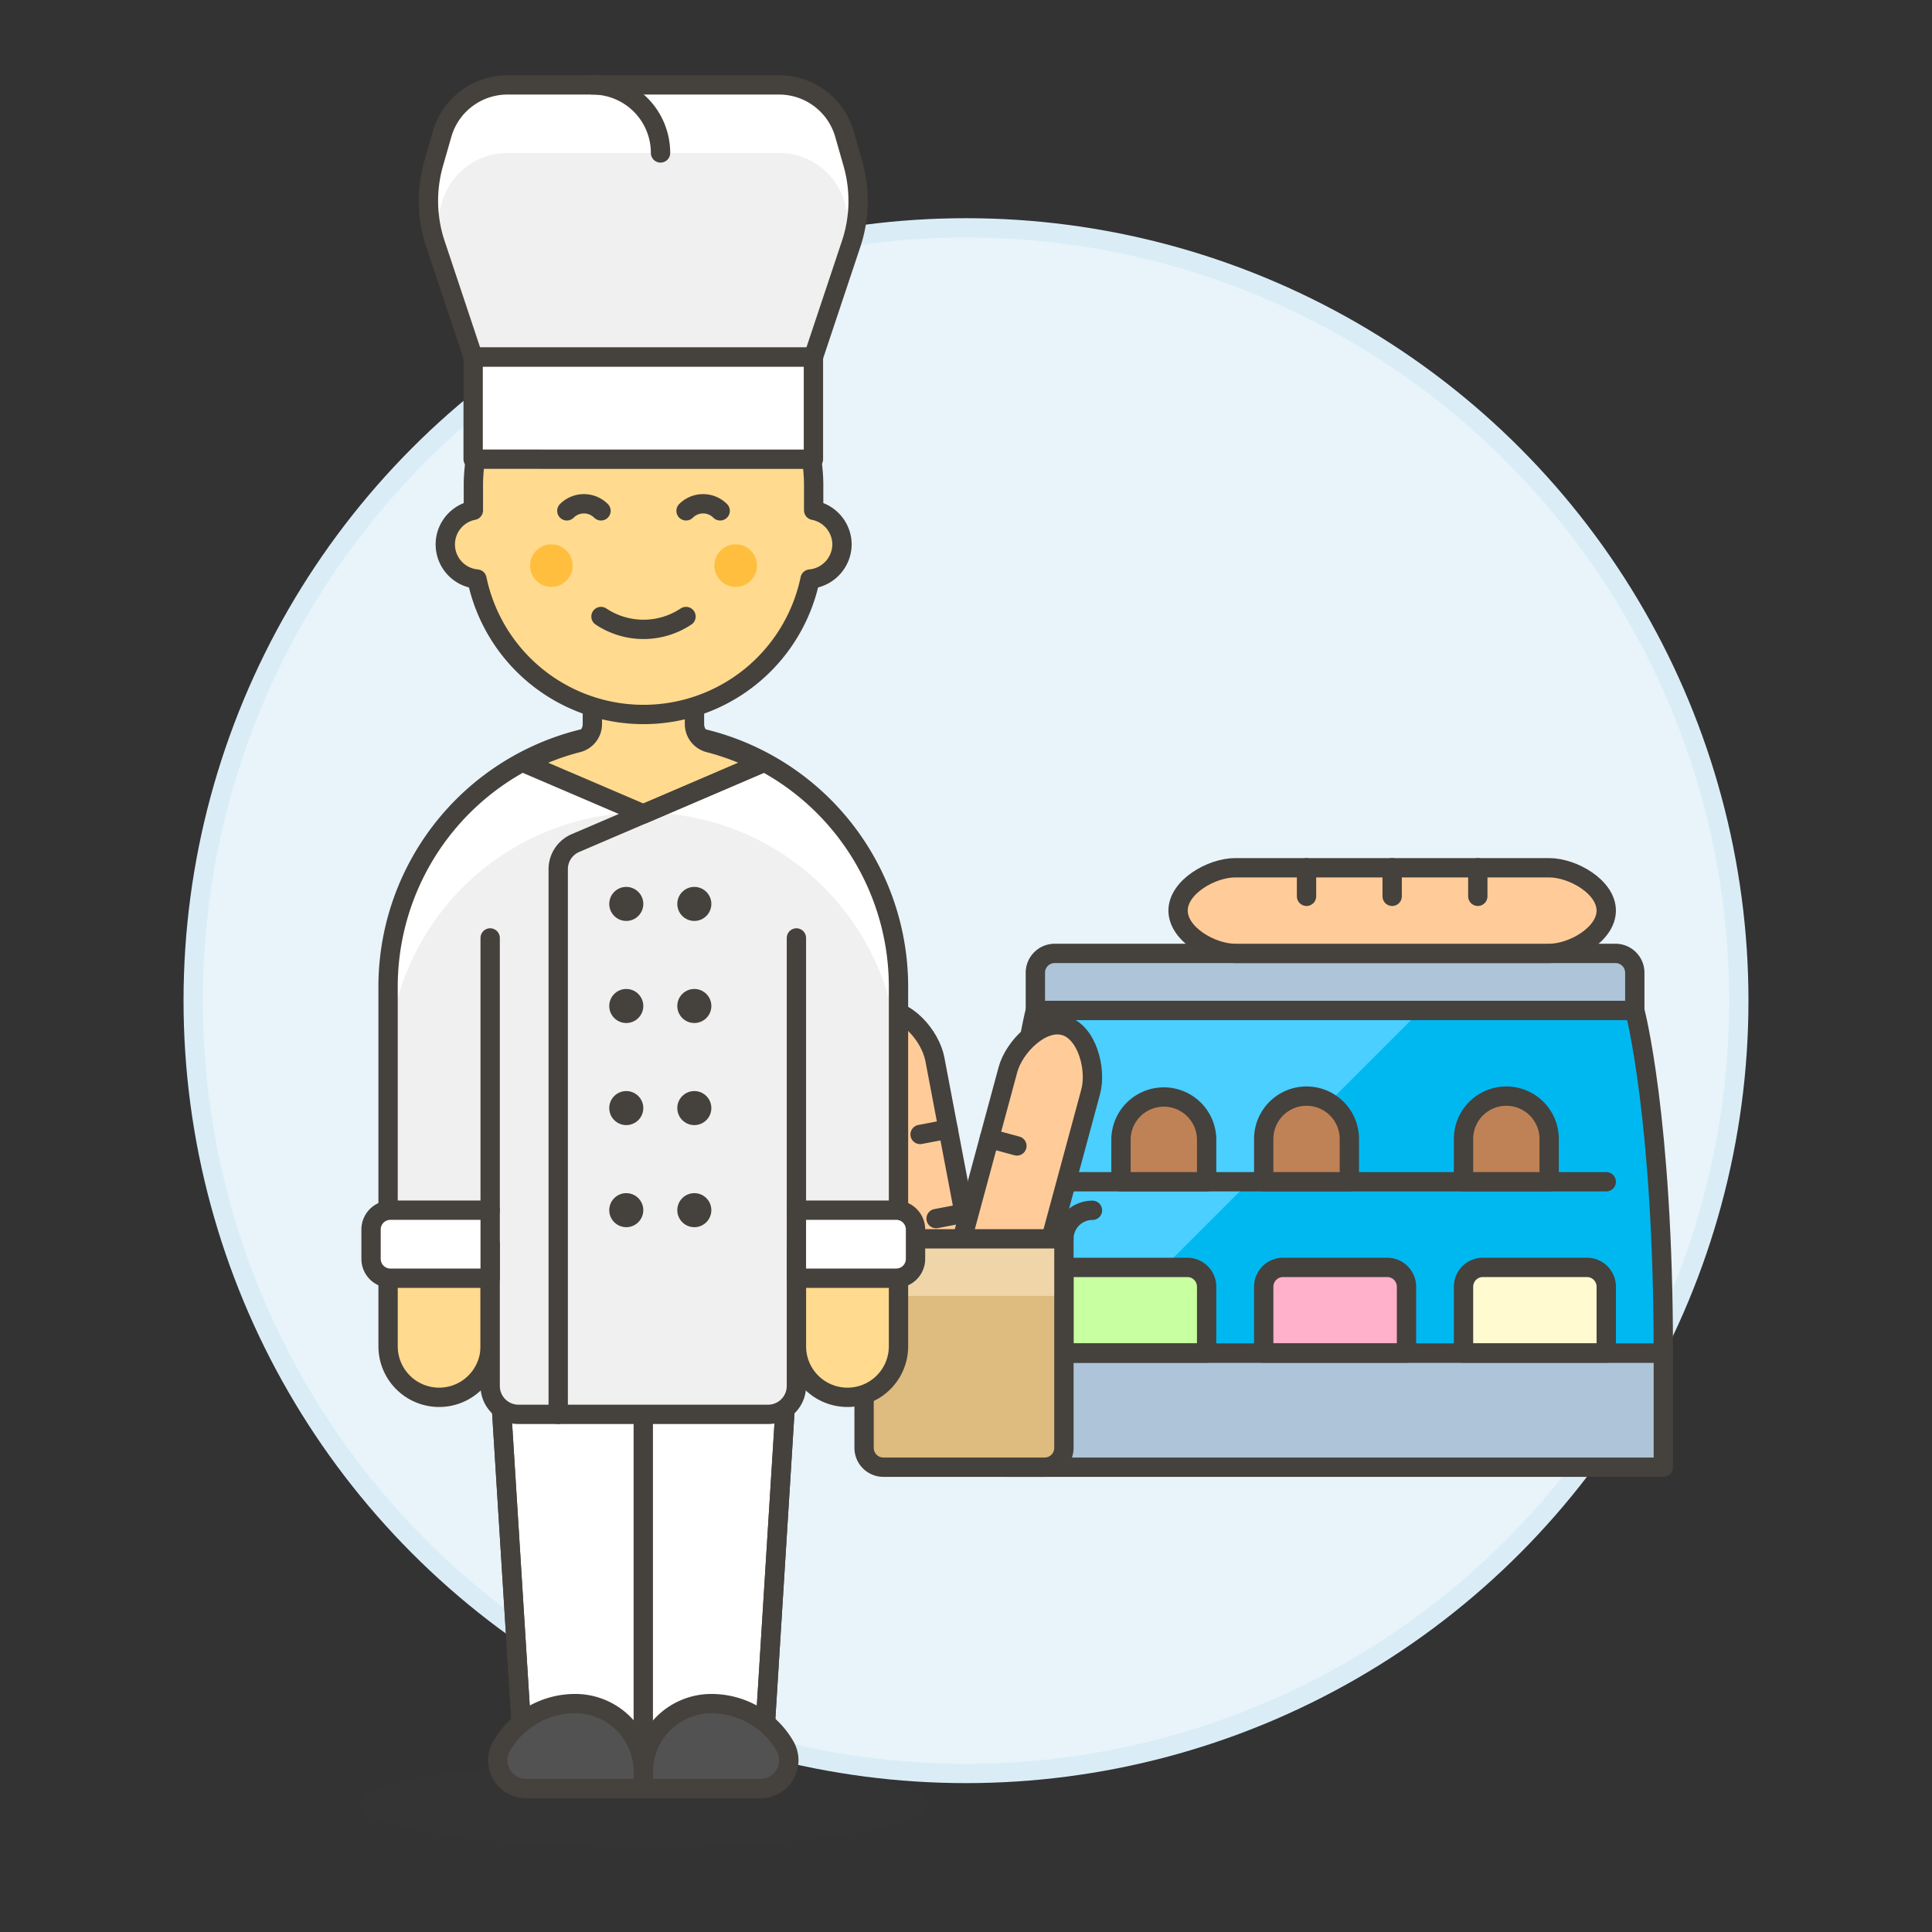
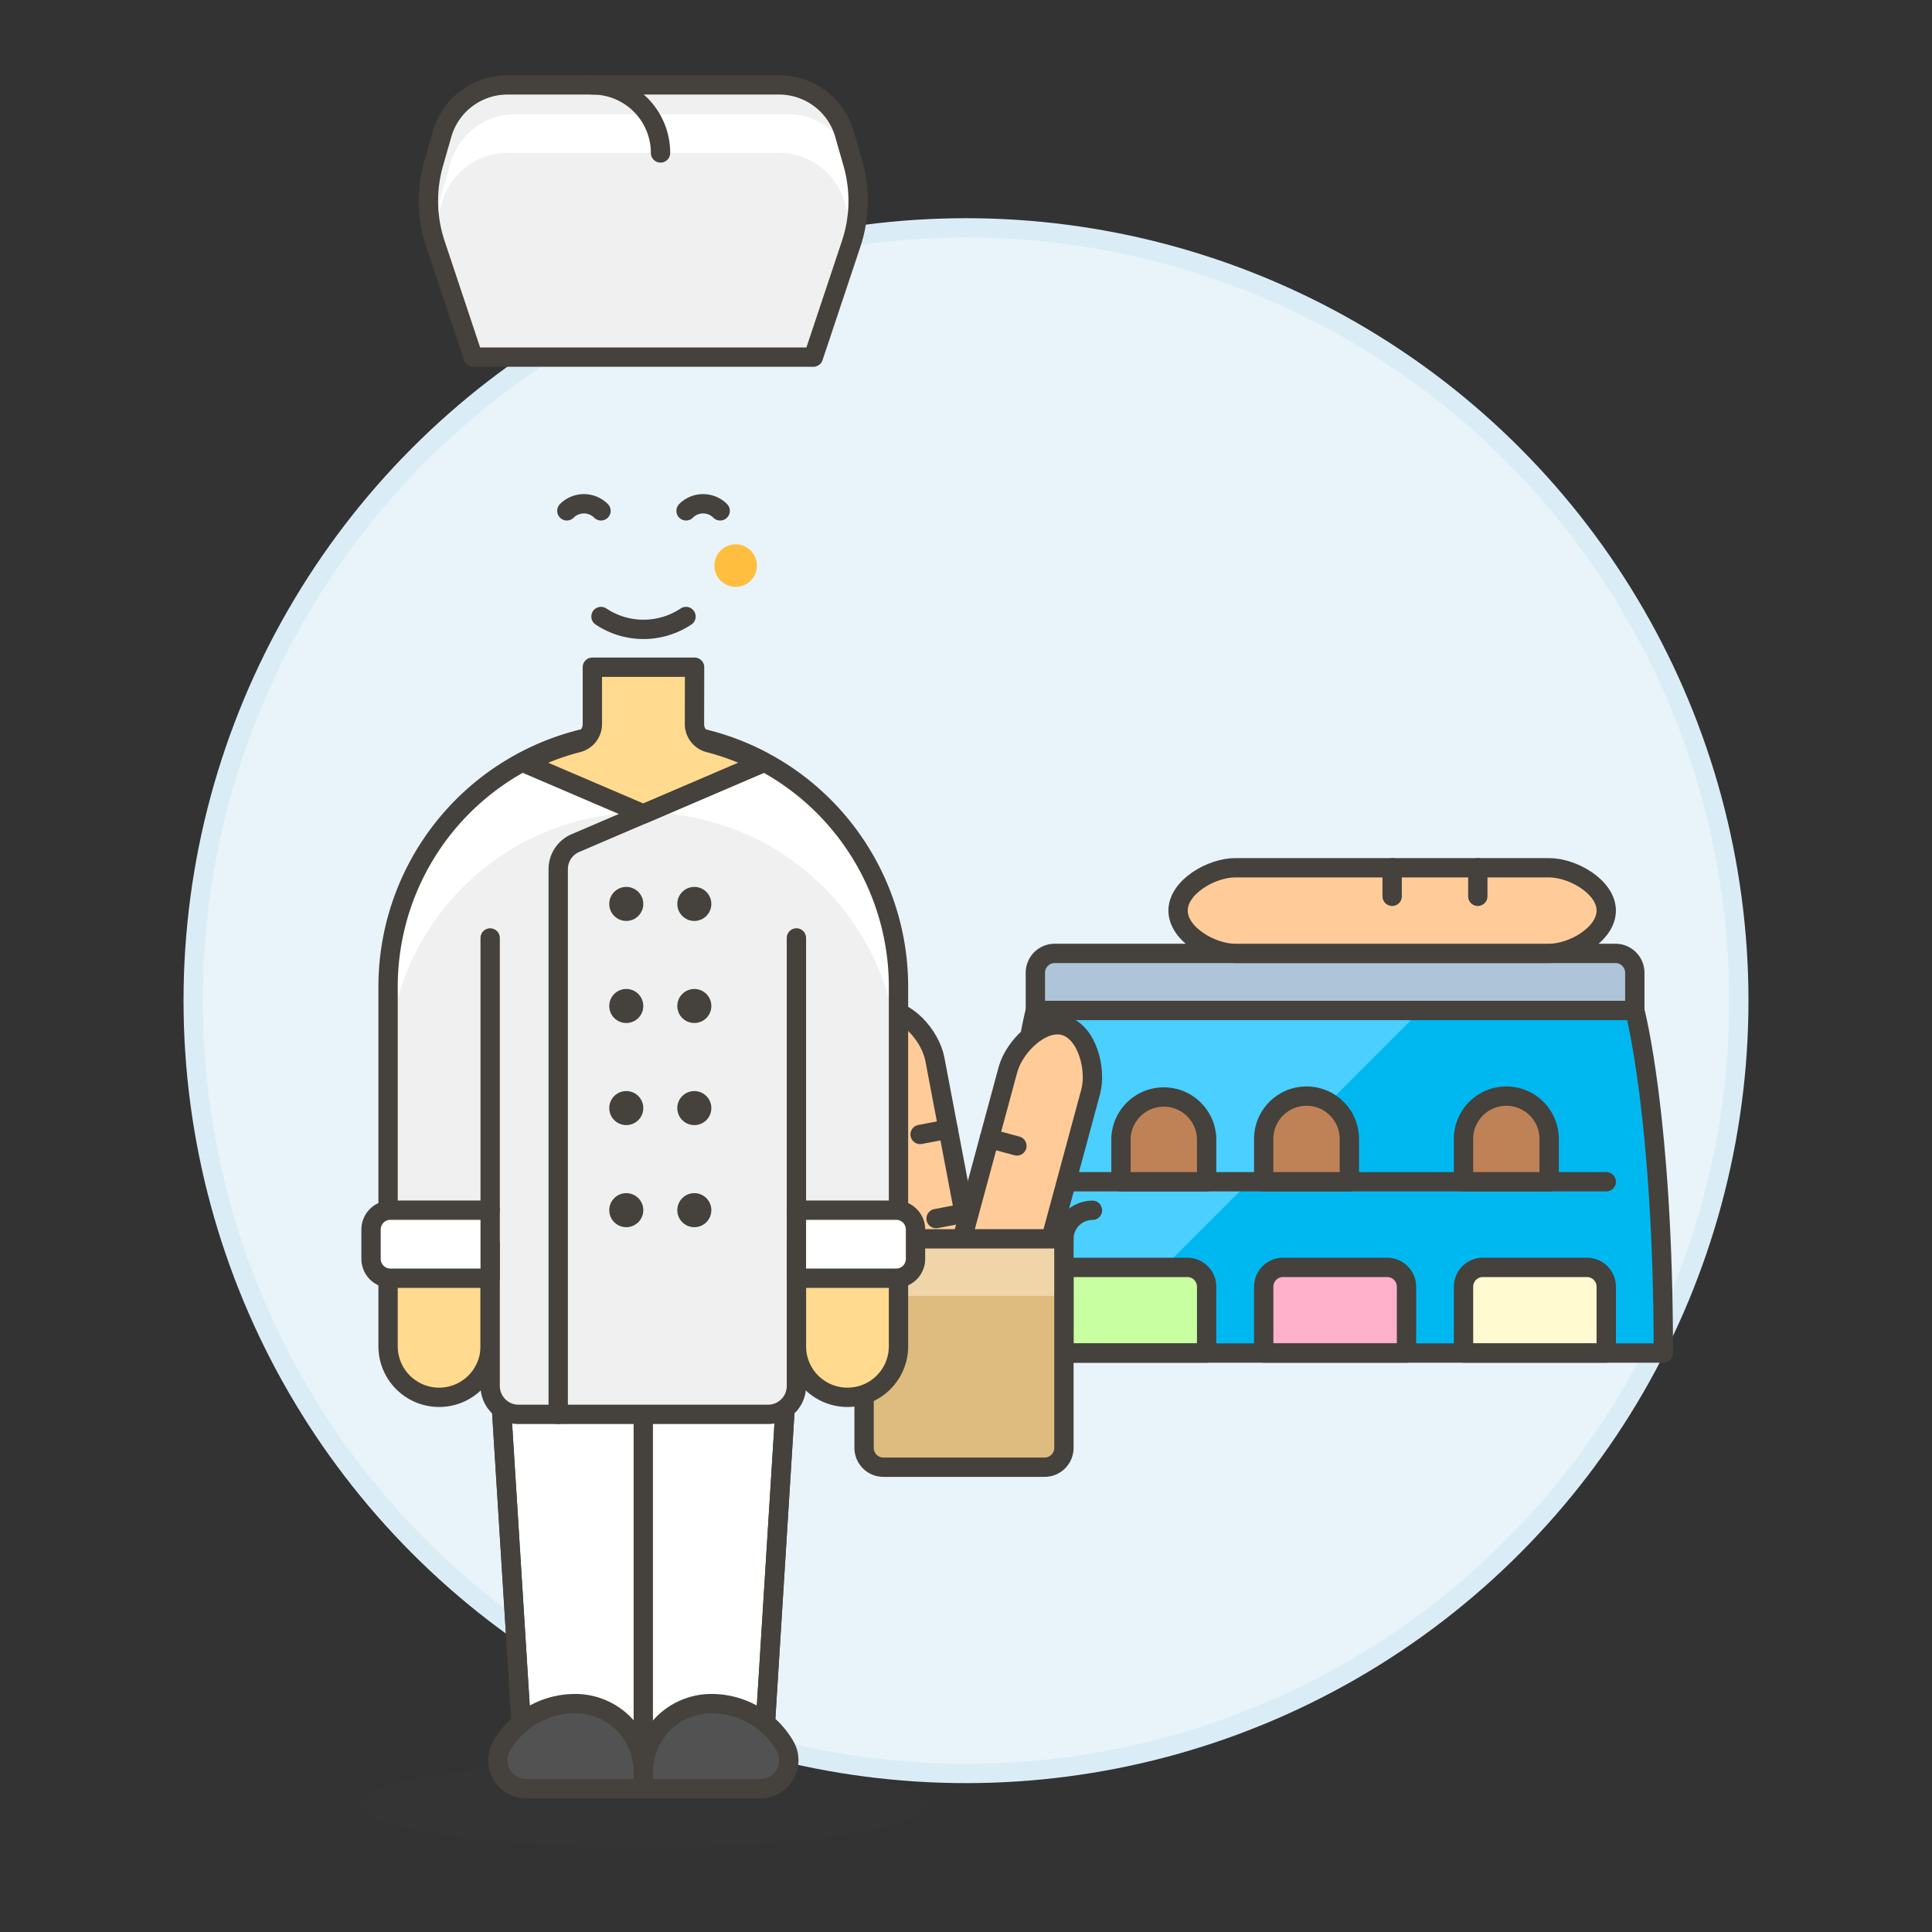
<svg xmlns="http://www.w3.org/2000/svg" viewBox="0 0 100 100">
  <rect x="0" y="0" width="100" height="100" fill="#333333" stroke="none" />
  <g class="nc-icon-wrapper">
    <defs />
    <circle class="Graphic-Style-9" cx="50" cy="51.794" r="40" fill="#e8f4fa" stroke="#daedf7" stroke-miterlimit="10" />
-     <path class="a" d="M52.113 70.032h33.981v5.91H52.113z" fill="#adc4d9" stroke="#45413c" stroke-linecap="round" stroke-linejoin="round" />
    <path class="b" d="M86.094 70.032c0-12.189-1.477-17.729-1.477-17.729H53.59s-1.477 5.54-1.477 17.729z" style="" fill="#00b8f0" />
    <path class="a" d="M83.617 49.348H54.59a1 1 0 0 0-1 1V52.3h31.027v-1.952a1 1 0 0 0-1-1z" fill="#adc4d9" stroke="#45413c" stroke-linecap="round" stroke-linejoin="round" />
    <path class="c" d="M73.536 52.3H53.59s-1.477 5.54-1.477 17.729h3.693z" style="" fill="#4acfff" />
    <path class="d" d="M61.455 65.6h-6.387v4.432h7.387V66.6a1 1 0 0 0-1-1z" stroke="#45413c" stroke-linecap="round" stroke-linejoin="round" fill="#c8ffa1" />
    <path class="e" d="M71.8 65.6h-5.39a1 1 0 0 0-1 1v3.432h7.39V66.6a1 1 0 0 0-1-1z" stroke="#45413c" stroke-linecap="round" stroke-linejoin="round" fill="#ffb0ca" />
    <path class="f" d="M82.139 65.6h-5.387a1 1 0 0 0-1 1v3.432h7.387V66.6a1 1 0 0 0-1-1z" stroke="#45413c" stroke-linecap="round" stroke-linejoin="round" fill="#fffacf" />
    <path class="g" d="M83.139 61.167H55.068" stroke="#45413c" stroke-linecap="round" stroke-linejoin="round" fill="none" />
    <path class="h" d="M62.455 58.951a2.217 2.217 0 0 0-4.433 0v2.216h4.433z" stroke="#45413c" stroke-linecap="round" stroke-linejoin="round" fill="#bf8256" />
    <path class="h" d="M69.842 58.951a2.216 2.216 0 1 0-4.432 0v2.216h4.432z" stroke="#45413c" stroke-linecap="round" stroke-linejoin="round" fill="#bf8256" />
    <path class="h" d="M80.184 58.951a2.216 2.216 0 1 0-4.432 0v2.216h4.432z" stroke="#45413c" stroke-linecap="round" stroke-linejoin="round" fill="#bf8256" />
    <path class="g" d="M86.094 70.032c0-12.189-1.477-17.729-1.477-17.729H53.59s-1.477 5.54-1.477 17.729z" stroke="#45413c" stroke-linecap="round" stroke-linejoin="round" fill="none" />
    <g>
      <path class="i" d="M80.184 49.348c1.224 0 2.955-.992 2.955-2.216s-1.731-2.217-2.955-2.217H63.932c-1.224 0-2.955.993-2.955 2.217s1.731 2.216 2.955 2.216z" stroke="#45413c" stroke-linecap="round" stroke-linejoin="round" fill="#fc9" />
      <path class="g" d="M76.491 44.915v1.478" stroke="#45413c" stroke-linecap="round" stroke-linejoin="round" fill="none" />
      <path class="g" d="M72.058 44.915v1.478" stroke="#45413c" stroke-linecap="round" stroke-linejoin="round" fill="none" />
-       <path class="g" d="M67.626 44.915v1.478" stroke="#45413c" stroke-linecap="round" stroke-linejoin="round" fill="none" />
    </g>
    <g>
      <path class="i" d="M47.066 71.609c.228 1.2 1.526 2.718 2.729 2.489s1.854-2.114 1.625-3.317l-3.033-15.966c-.229-1.2-1.527-2.718-2.729-2.489s-1.858 2.114-1.626 3.316z" stroke="#45413c" stroke-linecap="round" stroke-linejoin="round" fill="#fc9" />
      <path class="g" d="M50.731 67.153l-1.452.275" stroke="#45413c" stroke-linecap="round" stroke-linejoin="round" fill="none" />
      <path class="g" d="M49.903 62.798l-1.451.276" stroke="#45413c" stroke-linecap="round" stroke-linejoin="round" fill="none" />
      <path class="g" d="M49.076 58.444l-1.452.275" stroke="#45413c" stroke-linecap="round" stroke-linejoin="round" fill="none" />
      <path class="i" d="M52.209 72.207c-.319 1.181-1.729 2.593-2.91 2.274s-1.688-2.249-1.368-3.431l4.241-15.689c.32-1.181 1.73-2.593 2.911-2.274s1.688 2.25 1.368 3.431z" stroke="#45413c" stroke-linecap="round" stroke-linejoin="round" fill="#fc9" />
      <path class="g" d="M48.895 67.484l1.426.386" stroke="#45413c" stroke-linecap="round" stroke-linejoin="round" fill="none" />
      <path class="g" d="M51.208 58.927l1.427.386" stroke="#45413c" stroke-linecap="round" stroke-linejoin="round" fill="none" />
      <path class="j" d="M55.068 64.122H44.725v10.82a1 1 0 0 0 1 1h8.343a1 1 0 0 0 1-1z" style="" fill="#debb7e" />
      <path class="k" d="M44.725 64.122h10.342v2.955H44.725z" style="" fill="#f0d5a8" />
      <path class="i" d="M55.068 64.122a1.477 1.477 0 0 1 1.477-1.477" stroke="#45413c" stroke-linecap="round" stroke-linejoin="round" fill="#fc9" />
      <path class="i" d="M43.248 62.645a1.477 1.477 0 0 1 1.477 1.477" stroke="#45413c" stroke-linecap="round" stroke-linejoin="round" fill="#fc9" />
      <path class="g" d="M55.068 64.122H44.725v10.82a1 1 0 0 0 1 1h8.343a1 1 0 0 0 1-1z" stroke="#45413c" stroke-linecap="round" stroke-linejoin="round" fill="none" />
    </g>
    <g>
      <ellipse class="l" cx="33.296" cy="93.405" rx="14.677" ry="2.202" fill="#45413c" opacity="0.15" />
      <path class="m" d="M25.371 63.519l1.761 28.18h12.329l1.761-28.18H25.371z" stroke="#45413c" stroke-linecap="round" stroke-linejoin="round" fill="#fff" />
      <path class="g" d="M33.296 63.519v28.18" stroke="#45413c" stroke-linecap="round" stroke-linejoin="round" fill="none" />
      <path class="g" d="M25.371 63.519l1.761 28.18h12.329l1.761-28.18H25.371z" stroke="#45413c" stroke-linecap="round" stroke-linejoin="round" fill="none" />
      <path class="n" d="M27.231 92.579a1.467 1.467 0 0 1-1.271-2.2 4.4 4.4 0 0 1 3.814-2.2A3.522 3.522 0 0 1 33.3 91.7v.88z" stroke="#45413c" stroke-linecap="round" stroke-linejoin="round" fill="#525252" />
      <path class="n" d="M39.362 92.579a1.467 1.467 0 0 0 1.271-2.2 4.4 4.4 0 0 0-3.814-2.2A3.523 3.523 0 0 0 33.3 91.7v.88z" stroke="#45413c" stroke-linecap="round" stroke-linejoin="round" fill="#525252" />
      <path class="o" d="M20.087 69.683a2.642 2.642 0 0 0 5.284 0V64.4h-5.284z" stroke="#45413c" stroke-linecap="round" stroke-linejoin="round" fill="#ffda8f" />
      <path class="o" d="M41.222 69.683a2.642 2.642 0 0 0 5.284 0V64.4h-5.284z" stroke="#45413c" stroke-linecap="round" stroke-linejoin="round" fill="#ffda8f" />
      <path class="p" d="M46.506 51.19a13.21 13.21 0 1 0-26.419 0V64.4h5.284v7.339a1.468 1.468 0 0 0 1.468 1.468h12.915a1.468 1.468 0 0 0 1.468-1.468V64.4h5.284z" style="" fill="#f0f0f0" />
      <path class="q" d="M33.3 37.98a13.209 13.209 0 0 0-13.213 13.21v3.962a13.21 13.21 0 0 1 26.419 0V51.19A13.21 13.21 0 0 0 33.3 37.98z" style="" fill="#fff" />
      <path class="g" d="M46.506 51.19a13.21 13.21 0 1 0-26.419 0V64.4h5.284v7.339a1.468 1.468 0 0 0 1.468 1.468h12.915a1.468 1.468 0 0 0 1.468-1.468V64.4h5.284z" stroke="#45413c" stroke-linecap="round" stroke-linejoin="round" fill="none" />
      <path class="o" d="M36.693 38.445a1 1 0 0 1-.747-.968l.005-2.942h-5.29v2.941a1 1 0 0 1-.748.967 12.842 12.842 0 0 0-2.758 1.057l6.145 2.632 6.138-2.632a12.9 12.9 0 0 0-2.745-1.055z" stroke="#45413c" stroke-linecap="round" stroke-linejoin="round" fill="#ffda8f" />
      <circle class="r" cx="32.416" cy="46.787" r=".881" style="" fill="#45413c" />
      <circle class="r" cx="35.938" cy="46.787" r=".881" style="" fill="#45413c" />
      <circle class="r" cx="32.416" cy="52.07" r=".881" style="" fill="#45413c" />
      <circle class="r" cx="35.938" cy="52.07" r=".881" style="" fill="#45413c" />
      <circle class="r" cx="32.416" cy="57.354" r=".881" style="" fill="#45413c" />
      <circle class="r" cx="35.938" cy="57.354" r=".881" style="" fill="#45413c" />
      <circle class="r" cx="32.416" cy="62.638" r=".881" style="" fill="#45413c" />
      <circle class="r" cx="35.938" cy="62.638" r=".881" style="" fill="#45413c" />
      <path class="g" d="M39.438 39.5l-9.655 4.138a1.469 1.469 0 0 0-.89 1.349v28.219" stroke="#45413c" stroke-linecap="round" stroke-linejoin="round" fill="none" />
      <path class="m" d="M20.206 62.638h5.165v3.522h-5.165a1 1 0 0 1-1-1v-1.522a1 1 0 0 1 1-1z" stroke="#45413c" stroke-linecap="round" stroke-linejoin="round" fill="#fff" />
      <path class="m" d="M41.222 62.638h5.165a1 1 0 0 1 1 1v1.522a1 1 0 0 1-1 1h-5.165z" stroke="#45413c" stroke-linecap="round" stroke-linejoin="round" fill="#fff" />
      <path class="g" d="M41.222 48.548v14.09" stroke="#45413c" stroke-linecap="round" stroke-linejoin="round" fill="none" />
      <path class="g" d="M25.371 48.548v14.09" stroke="#45413c" stroke-linecap="round" stroke-linejoin="round" fill="none" />
    </g>
    <g>
-       <path class="o" d="M43.582 28.174a1.809 1.809 0 0 0-1.467-1.761v-1.174a8.807 8.807 0 1 0-17.613 0v1.174a1.8 1.8 0 0 0 .185 3.559 8.807 8.807 0 0 0 17.243 0 1.817 1.817 0 0 0 1.652-1.798z" stroke="#45413c" stroke-linecap="round" stroke-linejoin="round" fill="#ffda8f" />
-       <circle class="s" cx="28.538" cy="29.275" r="1.101" style="" fill="#ffbe3d" />
      <circle class="s" cx="38.078" cy="29.275" r="1.101" style="" fill="#ffbe3d" />
      <path class="g" d="M31.107 31.911a3.972 3.972 0 0 0 4.4 0" stroke="#45413c" stroke-linecap="round" stroke-linejoin="round" fill="none" />
      <path class="g" d="M37.276 26.441a1.25 1.25 0 0 0-1.766 0" stroke="#45413c" stroke-linecap="round" stroke-linejoin="round" fill="none" />
      <path class="g" d="M31.107 26.441a1.251 1.251 0 0 0-1.767 0" stroke="#45413c" stroke-linecap="round" stroke-linejoin="round" fill="none" />
      <path class="p" d="M26.266 4.394h14.06a3.522 3.522 0 0 1 3.387 2.554l.432 1.514a7.04 7.04 0 0 1-.09 4.164L42.1 18.484H24.49l-1.953-5.858a7.056 7.056 0 0 1-.091-4.164l.433-1.514a3.522 3.522 0 0 1 3.387-2.554z" style="" fill="#f0f0f0" />
-       <path class="q" d="M22.446 11.985l.433-1.514a3.523 3.523 0 0 1 3.387-2.555h14.06a3.523 3.523 0 0 1 3.387 2.555l.432 1.514c.017.058.032.117.047.175a7.042 7.042 0 0 0-.047-3.7l-.432-1.514a3.522 3.522 0 0 0-3.387-2.554h-14.06a3.522 3.522 0 0 0-3.387 2.554l-.433 1.514a7.052 7.052 0 0 0-.046 3.7l.046-.175z" style="" fill="#fff" />
+       <path class="q" d="M22.446 11.985l.433-1.514a3.523 3.523 0 0 1 3.387-2.555h14.06a3.523 3.523 0 0 1 3.387 2.555l.432 1.514c.017.058.032.117.047.175a7.042 7.042 0 0 0-.047-3.7a3.522 3.522 0 0 0-3.387-2.554h-14.06a3.522 3.522 0 0 0-3.387 2.554l-.433 1.514a7.052 7.052 0 0 0-.046 3.7l.046-.175z" style="" fill="#fff" />
      <path class="g" d="M26.266 4.394h14.06a3.522 3.522 0 0 1 3.387 2.554l.432 1.514a7.04 7.04 0 0 1-.09 4.164L42.1 18.484H24.49l-1.953-5.858a7.056 7.056 0 0 1-.091-4.164l.433-1.514a3.522 3.522 0 0 1 3.387-2.554z" stroke="#45413c" stroke-linecap="round" stroke-linejoin="round" fill="none" />
-       <path class="m" d="M24.49 18.484h17.613v5.284H24.49z" stroke="#45413c" stroke-linecap="round" stroke-linejoin="round" fill="#fff" />
      <path class="g" d="M30.666 4.394a3.522 3.522 0 0 1 3.523 3.522" stroke="#45413c" stroke-linecap="round" stroke-linejoin="round" fill="none" />
    </g>
  </g>
</svg>